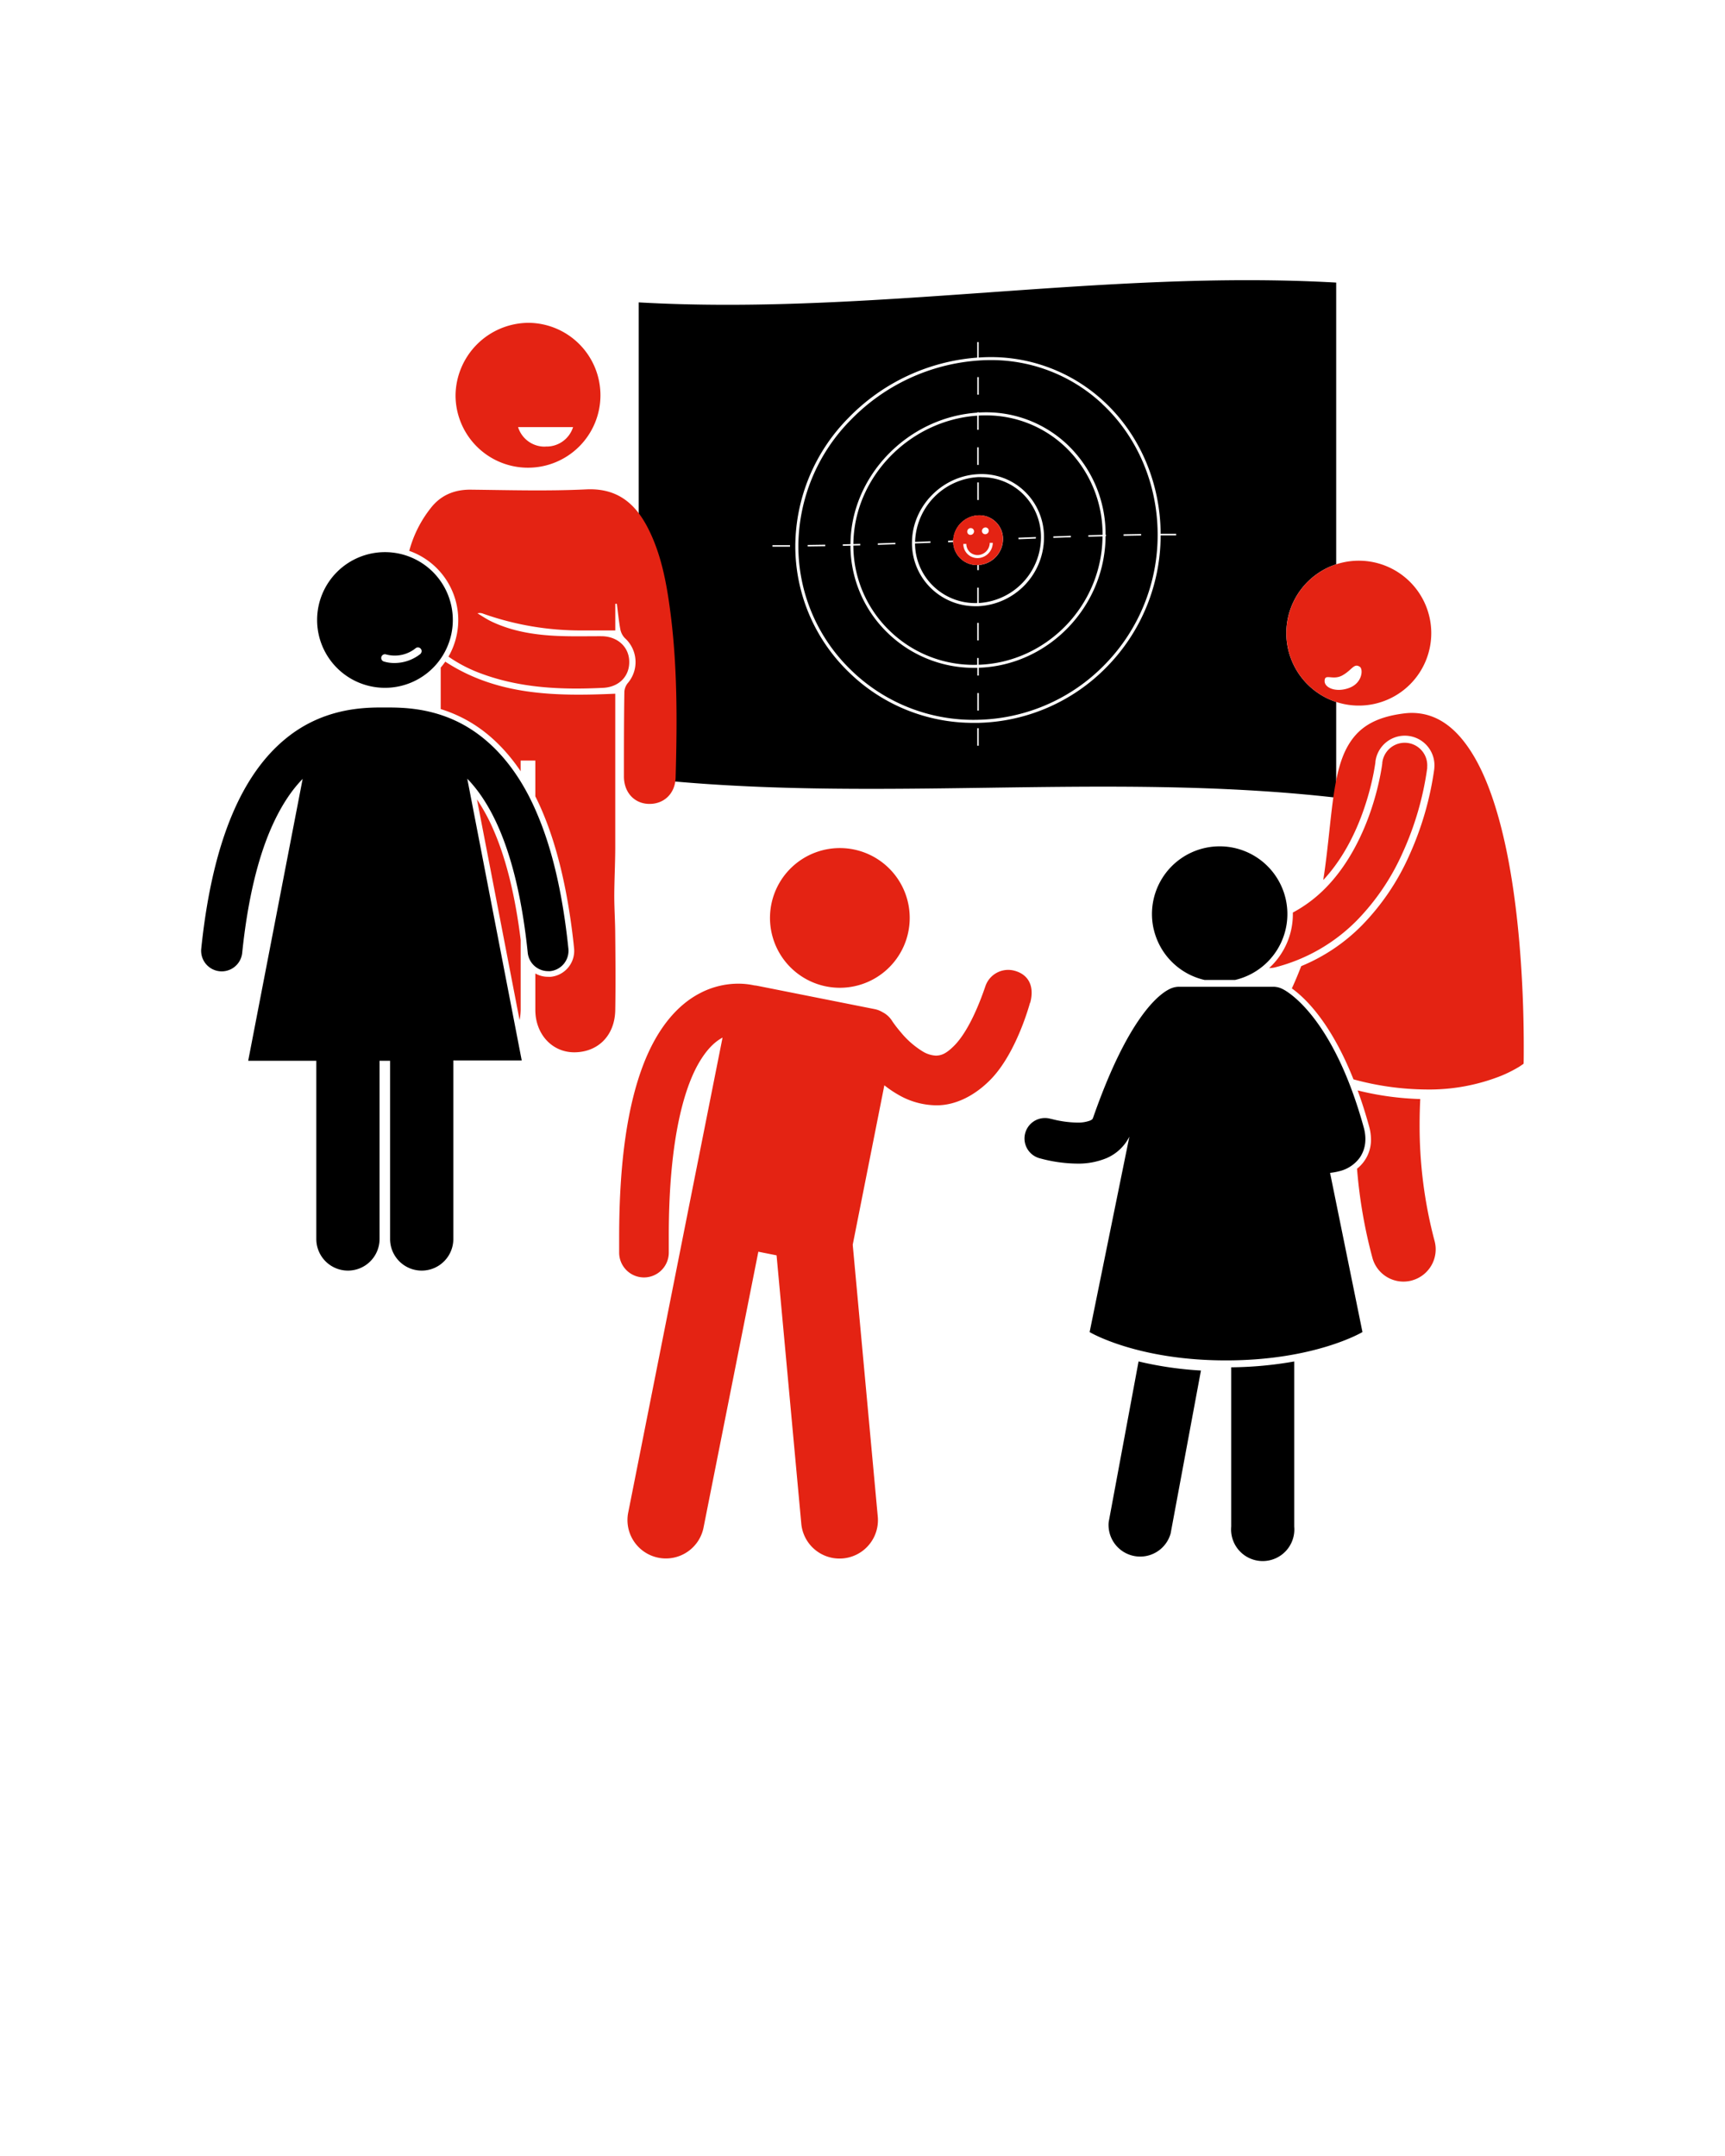
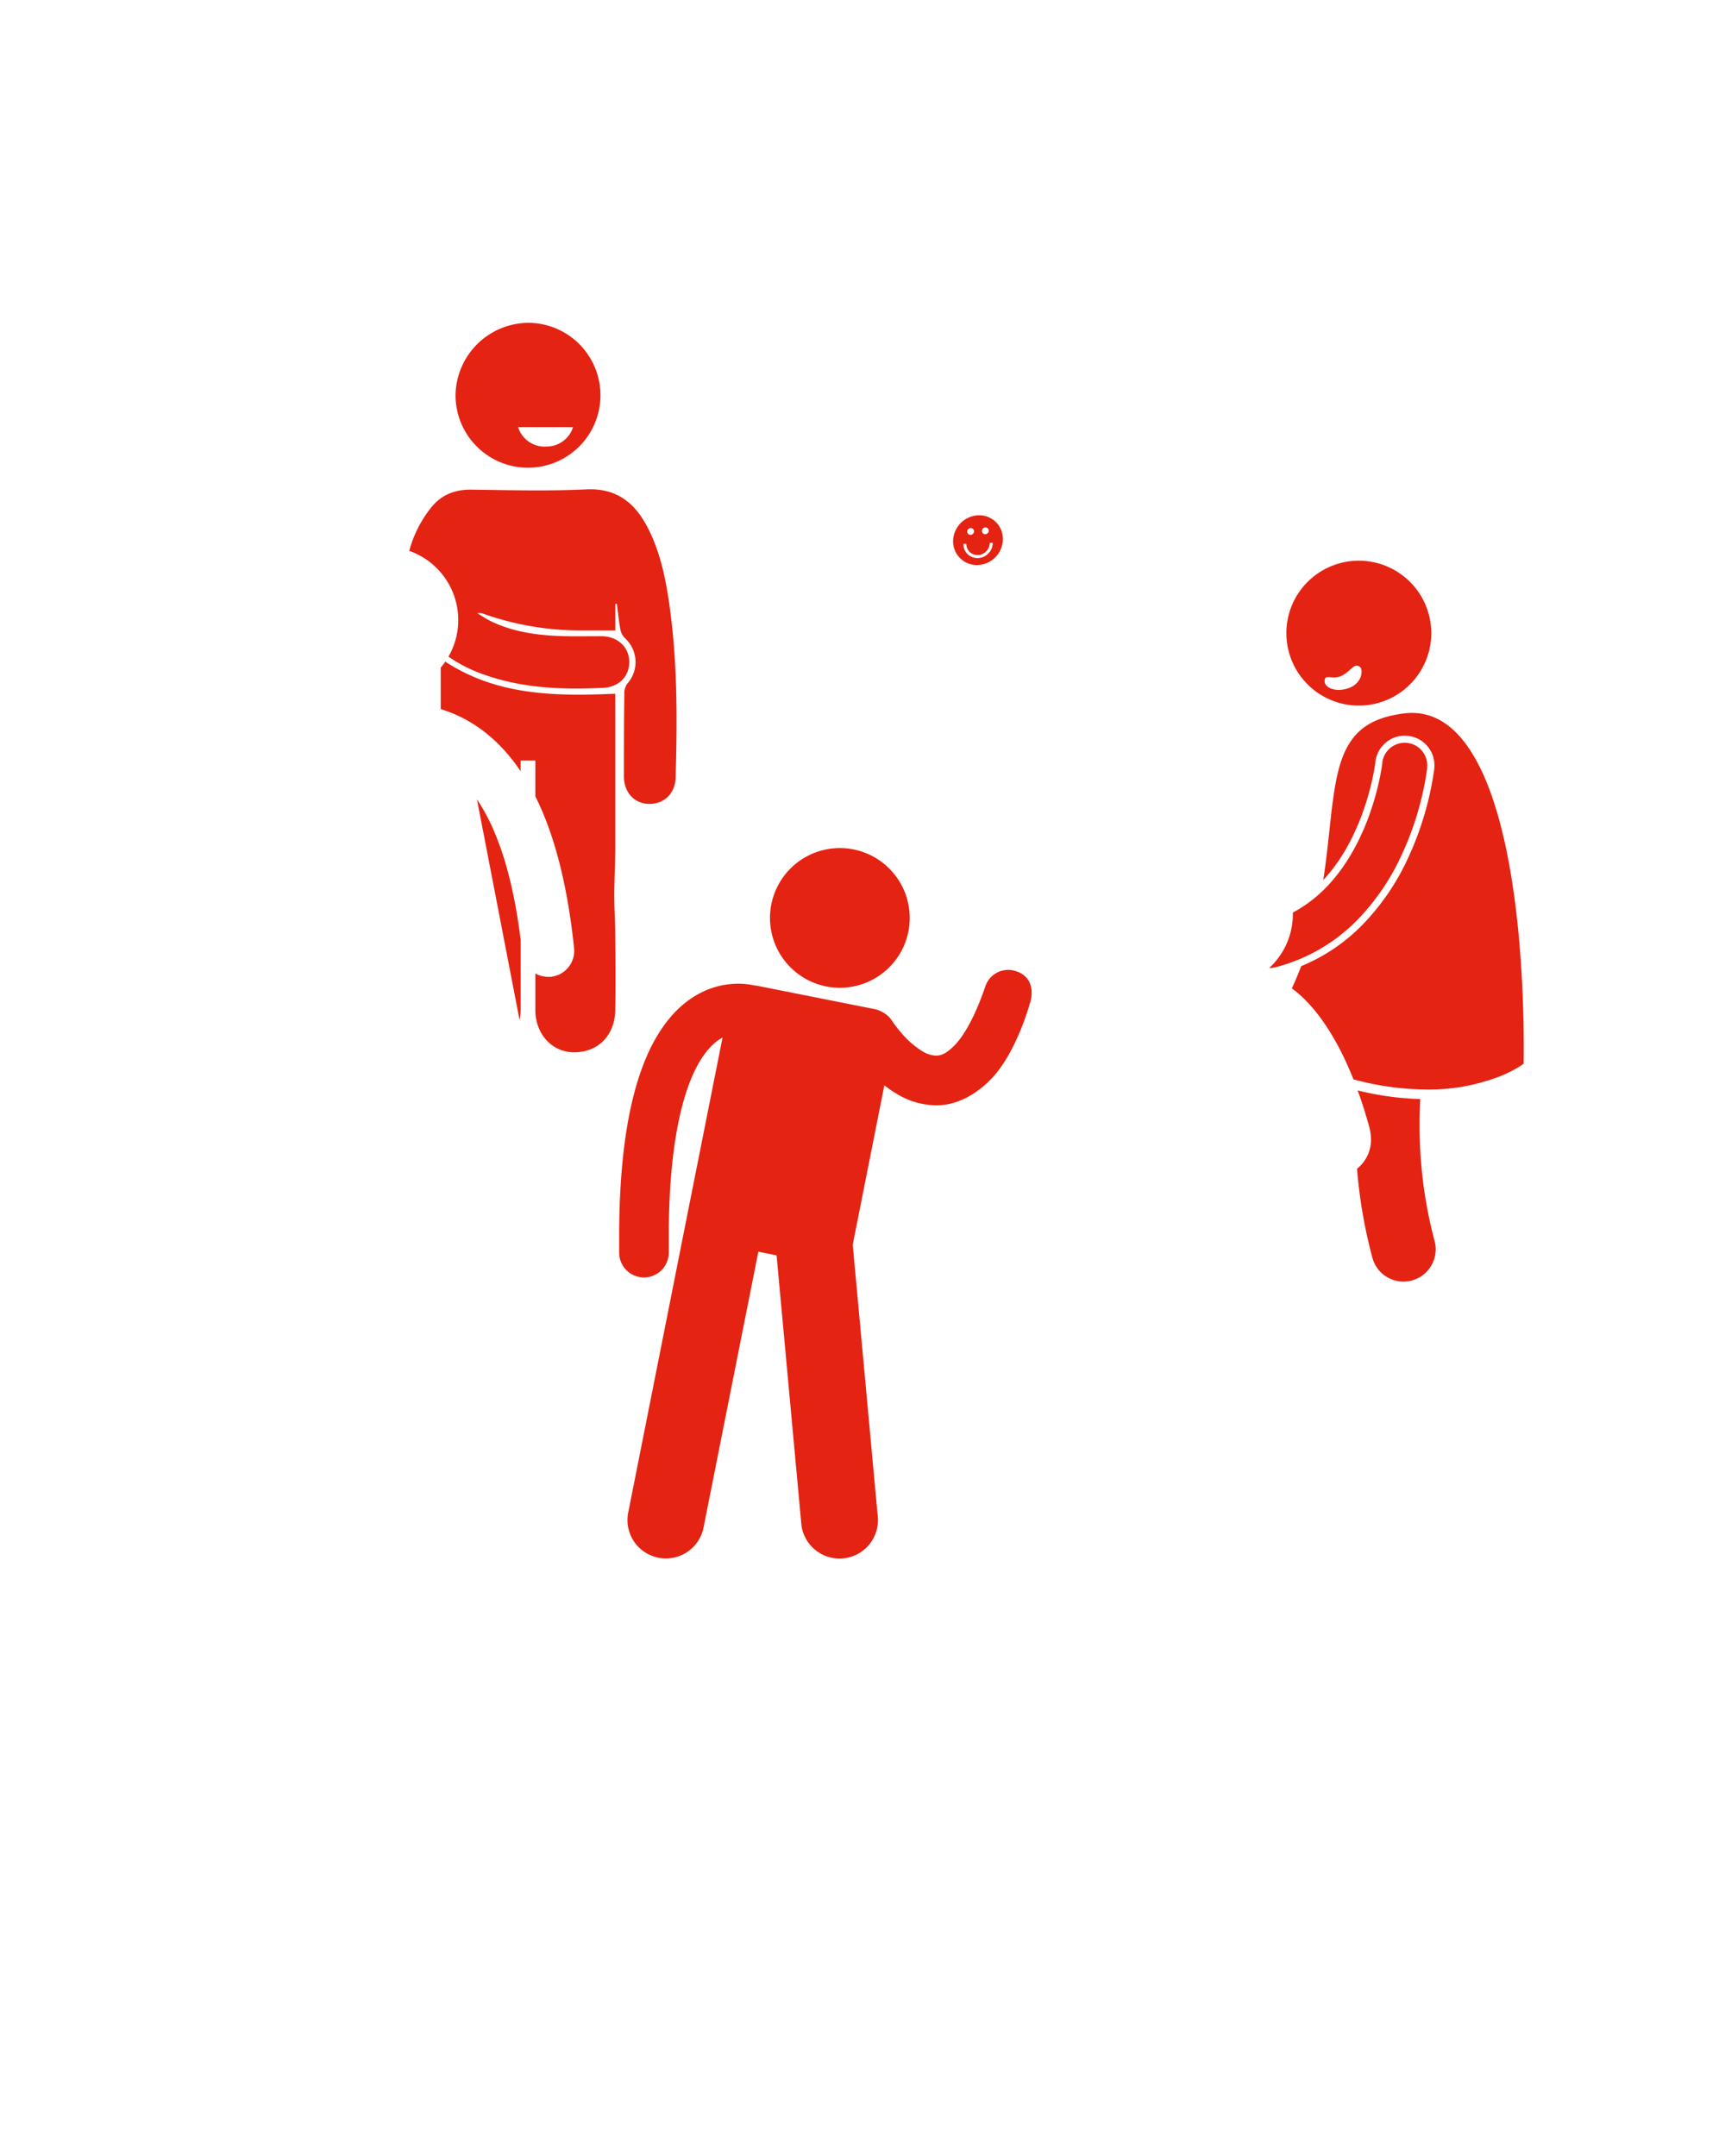
<svg xmlns="http://www.w3.org/2000/svg" width="600" height="750" viewBox="0 0 600 750">
  <defs>
    <style>.a{fill:#e42313;}</style>
  </defs>
  <title>Zielscheibe-w</title>
-   <path d="M464.76,196.3v-98c-80.87-4.59-161.74,11.48-242.61,6.89V270.59c80.87,9.19,161.74-2.3,242.61,6.89V244.19a25.2,25.2,0,0,1,0-47.89ZM270.6,190.17h-1.92v-.52h6.11v.52Zm69.83,69.24h-.52v-6.1h.52Zm44.67-27.55a64.47,64.47,0,0,1-44.92,19.6l-1.48,0a61.8,61.8,0,0,1-43.53-17.71,60.94,60.94,0,0,1-18.54-43.89,63.82,63.82,0,0,1,18.61-44.61A69.64,69.64,0,0,1,339.9,124.4V119h.52v5.38a57.73,57.73,0,0,1,43.68,15.4c12.4,11.53,19.52,28.26,19.6,45.92l5.4,0v.52l-5.4,0A65.37,65.37,0,0,1,385.1,231.86Zm-6.54-45.67,4.94-.14a41.89,41.89,0,0,0-13.08-30.69,39.91,39.91,0,0,0-27.58-10.86c-.8,0-1.61,0-2.42.07v4.94h-.52V144.6c-23.68,1.63-42.91,21.57-43.07,44.66l2.38-.06,0,.52-2.39.06a41.26,41.26,0,0,0,12.57,29.59,41.84,41.84,0,0,0,30.5,11.89v-2.37h.52v2.36c23.69-.8,42.92-20.75,43.07-44.67l-4.92.14ZM339.9,155.62h.52v6.1h-.52Zm-34.57,33.92,0-.52,6.1-.21,0,.52Zm35.1,33.24h-.52v-6.1h.52Zm-.24-11.9h-.81a22.09,22.09,0,0,1-15.49-6.2,21.84,21.84,0,0,1-6.68-15.85c0-12.51,10.29-23.22,22.93-23.88a21.6,21.6,0,0,1,16.17,5.89A22,22,0,0,1,363.13,187,24,24,0,0,1,340.19,210.88Zm26.18-23.77,0-.52,6.1-.21,0,.52Zm-25-21.14c-.38,0-.76,0-1.15,0a23.28,23.28,0,0,0-21.93,22.55l5.36-.21,0,.52-5.38.21a20.78,20.78,0,0,0,6.35,14.85,21,21,0,0,0,15.29,5.89v-5.36h.52v5.35A23,23,0,0,0,362.08,187a21,21,0,0,0-6.49-15.38A20.5,20.5,0,0,0,341.34,166Zm-1.44,1.85h.52v6.11h-.52Zm.52,28.72v1.8h-.52v-1.78a8.23,8.23,0,0,1-8.38-8l-1.77.07,0-.52,1.79-.08a9.14,9.14,0,0,1,8.64-8.76,8.21,8.21,0,0,1,8.66,8.29A9.09,9.09,0,0,1,340.43,196.55Zm19.84-9.2-6,.24-.07-.26v-.26l6.1-.24Zm23.13-46.81a56.56,56.56,0,0,0-38.87-15.27q-2.15,0-4.32.16A68.59,68.59,0,0,0,296,146a62.78,62.78,0,0,0-18.31,43.88A59.89,59.89,0,0,0,295.91,233a60.88,60.88,0,0,0,44.25,17.39,63.41,63.41,0,0,0,44.19-19.28A64.33,64.33,0,0,0,402.66,186C402.66,168.49,395.63,151.93,383.39,140.54Zm-43.49-9.35h.52v6.11h-.52Zm-59,58.91v-.52l6.11-.09V190Zm59.53,57.1h-.52v-6.11h.52Zm0-14.91V235h-.52v-2.68h-1a43,43,0,0,1-30.24-12.2,42.3,42.3,0,0,1-12.89-30.31l-2.67.07v-.52l2.68-.07c.14-23.67,19.85-44.11,44.12-45.74v-.15h.52v.11a41,41,0,0,1,30.71,11.08A42.92,42.92,0,0,1,384.55,186h.12v.52h-.13C384.42,211,364.7,231.49,340.43,232.29Zm56.45-46.52v.52l-6.11.11v-.52ZM191.39,337.83a7.26,7.26,0,0,1-.74,0,7.14,7.14,0,0,1-7.09-6.4c-1.94-18.82-5.51-32.66-9.77-42.7-3.48-8.18-7.37-13.84-11.26-17.84l18.94,98H157.68V431a11,11,0,0,1-22,0V369h-3.66V431a11,11,0,1,1-22,0V369H86.33l18.94-98.05c-3.9,4-7.76,9.65-11.26,17.84-4.26,10-7.83,23.88-9.77,42.7A7.14,7.14,0,0,1,70,330c2.06-19.87,5.86-35.07,10.83-46.81s11.16-20,17.86-25.67c13.41-11.42,28.16-11.44,35.07-11.41h.2c5.2,0,14.75-.05,24.91,4.81s20.62,14.68,28,32.27c5,11.74,8.77,26.93,10.83,46.81h0A7.13,7.13,0,0,1,191.39,337.83ZM133.9,192.07a23.6,23.6,0,1,0,23.6,23.6A23.6,23.6,0,0,0,133.9,192.07Zm12.4,35.36a14.51,14.51,0,0,1-9.07,3.21,12.28,12.28,0,0,1-3.76-.54,1.29,1.29,0,0,1,.84-2.44,11.57,11.57,0,0,0,10.39-2.27,1.29,1.29,0,0,1,1.59,2Zm255,95.88a23.55,23.55,0,1,1,28.27,17.59l-.09,0H419A23.54,23.54,0,0,1,401.31,323.31Zm73.61,73a11.12,11.12,0,0,1-1.93,6.37,12.31,12.31,0,0,1-7.09,4.73,21.48,21.48,0,0,1-3.26.59l11.27,55.38s-16.45,9.86-47.47,9.86S379,463.39,379,463.39l13.83-68a15.86,15.86,0,0,1-8,7.51,25.66,25.66,0,0,1-10.25,1.88,50.74,50.74,0,0,1-13.14-1.91,7.12,7.12,0,0,1,4.06-13.65l.12,0a37.64,37.64,0,0,0,9,1.29,12.1,12.1,0,0,0,4.55-.7c.87-.46.75-.41,1-.89,6.57-18.86,12.63-29.72,17.42-36.15s8.4-8.44,9.88-9a7.17,7.17,0,0,1,2.63-.51h32.9A7,7,0,0,1,446,344c2,.91,17.85,10.06,28.38,48.33A14.8,14.8,0,0,1,474.92,396.32Zm-24.75,77.29v57.45a11,11,0,1,1-21.91,0V475.64A132.33,132.33,0,0,0,450.17,473.61Zm-54.14,0a123.93,123.93,0,0,0,21.7,3.16l-10.55,56.71a11,11,0,0,1-21.54-4Z" />
  <path class="a" d="M340.17,179.26a9.14,9.14,0,0,0-8.66,9,8.25,8.25,0,0,0,8.66,8.29,9.09,9.09,0,0,0,8.66-9A8.21,8.21,0,0,0,340.17,179.26Zm2.56,4.22a1.12,1.12,0,0,1,1.18,1.13,1.25,1.25,0,0,1-1.18,1.23,1.12,1.12,0,0,1-1.18-1.13A1.25,1.25,0,0,1,342.73,183.48Zm-5.12.23a1.12,1.12,0,0,1,1.18,1.13,1.24,1.24,0,0,1-1.18,1.23,1.12,1.12,0,0,1-1.18-1.13A1.24,1.24,0,0,1,337.61,183.7Zm2.58,10.43H340a4.9,4.9,0,0,1-4.93-4.93h1.05a3.85,3.85,0,0,0,1.18,2.81,4,4,0,0,0,2.87,1.07,4.31,4.31,0,0,0,4.09-4.26h1.05A5.37,5.37,0,0,1,340.19,194.14ZM314.26,329.34a24.3,24.3,0,1,1-12.11-32.16,24.3,24.3,0,0,1,12.11,32.16m44,19.5s-4.55,17.27-13.62,26.61c-5.54,5.7-12.26,9.05-18.8,9.05h-.24a26.73,26.73,0,0,1-13-3.59,38.62,38.62,0,0,1-5-3.37l-11,55.46,8.74,94.9a13.36,13.36,0,0,1-26.6,2.45l-8.63-93.66-6.34-1.26-19,95.65a13.36,13.36,0,1,1-26.2-5.21L239.18,422l2.62-13.19,1.37-6.87,8.15-41c-2.11,1.14-4.68,3.18-7.43,7.49-5.58,8.67-11.32,27.09-11.27,62q0,2.53,0,5.17a8.65,8.65,0,0,1-8.51,8.78H224a8.64,8.64,0,0,1-8.64-8.51q0-2.78,0-5.45c0-27.55,3.23-46.41,8.28-59.74s12.24-21.23,19.75-25.14a28.72,28.72,0,0,1,13.39-3.35,26.09,26.09,0,0,1,5.61.6,8.23,8.23,0,0,1,1,.13l40.94,8.14a8.32,8.32,0,0,1,2.56,1,8.59,8.59,0,0,1,3.4,3.07h0l.12.19c.12.18.32.47.6.85.54.75,1.36,1.82,2.38,3A30.43,30.43,0,0,0,321,365.8a9.68,9.68,0,0,0,4.59,1.42c1.57-.08,3.25-.34,6.43-3.59s7-9.67,10.68-20.42A8.38,8.38,0,0,1,353,337.72c4.74,1.33,6.89,5.36,5.33,11.12M477.16,195.46a25.2,25.2,0,1,0,20.26,29.32A25.2,25.2,0,0,0,477.16,195.46Zm-7.87,43.84c-4.61,1.71-8.49-.05-8.55-2.27-.08-3,2.74-.19,6.16-2.08s4-4.36,6.07-3C474.21,232.78,473.9,237.59,469.29,239.3Zm-285.53-127a25.53,25.53,0,0,0-25.31,25.18,25.2,25.2,0,1,0,25.31-25.18Zm6,43.06a9.65,9.65,0,0,1-9.56-6.79h19.13A9.65,9.65,0,0,1,189.81,155.33ZM181.11,327q0,12,0,23.94a19.36,19.36,0,0,1-.39,3.9l-14.82-76.75A65.74,65.74,0,0,1,172,289.52C176.21,299.43,179.26,312,181.11,327ZM214,351.38c-.14,8.73-5.83,14.51-13.95,14.68-7.92.17-13.85-6.25-13.85-14.76q0-6.33,0-12.66a9,9,0,0,0,4.44,1.16,9.21,9.21,0,0,0,.94,0,9.07,9.07,0,0,0,8.09-10l-.18-1.74h0c-2-18.08-5.62-33.43-10.79-45.63-.73-1.73-1.56-3.55-2.5-5.41q0-4.59,0-9.17v-3.27h-5.1v3.71c-5.06-7.48-12-14.69-21.38-19.12a47.75,47.75,0,0,0-6.43-2.51q0-7.21,0-14.43a25.74,25.74,0,0,0,1.59-2.06C173,242,193.24,242.24,214,241.32v2.11c0,17,0,34,0,51.06,0,5.72-.32,11.43-.34,17.15,0,4.39.31,8.78.33,13.17C214.08,333.66,214.15,342.52,214,351.38Zm21-80.9c-.14,5.59-4.09,9.32-9.37,9.17-5.1-.15-8.64-4.11-8.61-9.59,0-9.8,0-19.59.15-29.39a5.35,5.35,0,0,1,1.15-3,11.24,11.24,0,0,0-1-15.72,6.1,6.1,0,0,1-1.57-3.13c-.53-2.9-.81-5.85-1.19-8.78l-.55,0v9.27c-4,0-7.71,0-11.42,0a101.24,101.24,0,0,1-34.43-5.79,3.16,3.16,0,0,0-2.08-.16c1.65,1,3.23,2.07,4.95,2.88,6.86,3.25,14.22,4.51,21.71,4.92,5.46.3,11,.15,16.43.16s9.49,3.52,9.69,8.57c.21,5.27-3.47,9.12-9.11,9.39-14.43.7-28.74.12-42.46-5a49.42,49.42,0,0,1-11.3-5.86,25.51,25.51,0,0,0-13.64-36.79,40.89,40.89,0,0,1,7.35-14.73c3.46-4.55,8.22-6.63,14.09-6.56,13.37.15,26.76.54,40.1-.1,10.83-.52,17.13,4.9,21.57,13.64s6.31,18.49,7.6,28.22C235.67,231.46,235.54,251,235,270.48ZM496.45,267h0a105.88,105.88,0,0,1-8.65,29.81A80.52,80.52,0,0,1,472,320.14a61.2,61.2,0,0,1-28.45,16.36,7.87,7.87,0,0,1-2,.25h-.1a25.59,25.59,0,0,0,4.39-5.3,25.3,25.3,0,0,0,3.84-14,46.82,46.82,0,0,0,11.16-8.32c8.28-8.28,13.44-19.3,16.36-28.3a95,95,0,0,0,2.92-11.23c.27-1.39.45-2.49.56-3.22.05-.36.09-.63.11-.8s0-.19,0-.19a7.84,7.84,0,0,1,15.6,1.68Zm-5.34,178.43a11.19,11.19,0,0,1-13.75-7.88,172.18,172.18,0,0,1-5.35-31,12.72,12.72,0,0,0,4.85-10.22,16.79,16.79,0,0,0-.64-4.46c-1.26-4.59-2.6-8.75-4-12.55a101.5,101.5,0,0,0,21.78,3c-.14,2.8-.22,5.71-.22,8.71a155.74,155.74,0,0,0,5.2,40.65A11.21,11.21,0,0,1,491.11,445.42ZM530,363.82c0,3,0,5.14-.06,6.23-.34.24-.83.57-1.47,1a45.63,45.63,0,0,1-6.46,3.24A67.81,67.81,0,0,1,496.12,379a98.21,98.21,0,0,1-25.35-3.53c-8-20.12-17.07-28.54-21.43-31.63q1.79-3.91,3.25-7.75a63.66,63.66,0,0,0,21.15-14.22,82.82,82.82,0,0,0,16.3-24,109.13,109.13,0,0,0,8.84-30.4v0l0-.14a10.31,10.31,0,0,0-9.15-11.35A10.3,10.3,0,0,0,478.4,265l0,.14c0,.16-.05.41-.1.74-.1.66-.27,1.72-.54,3.12A92.84,92.84,0,0,1,474.89,280c-2.41,7.45-6.89,17.87-14.63,26.14.2-1.28.39-2.55.56-3.8,2.48-18.23,2.65-33.33,7.88-42.64,3.47-6.18,8.86-10.12,19.42-11.49A23.21,23.21,0,0,1,491,248c8.74,0,15.46,5.16,20.92,13.85s9.29,20.72,12,33.65C529.31,321.38,530,350.68,530,363.82Z" />
</svg>